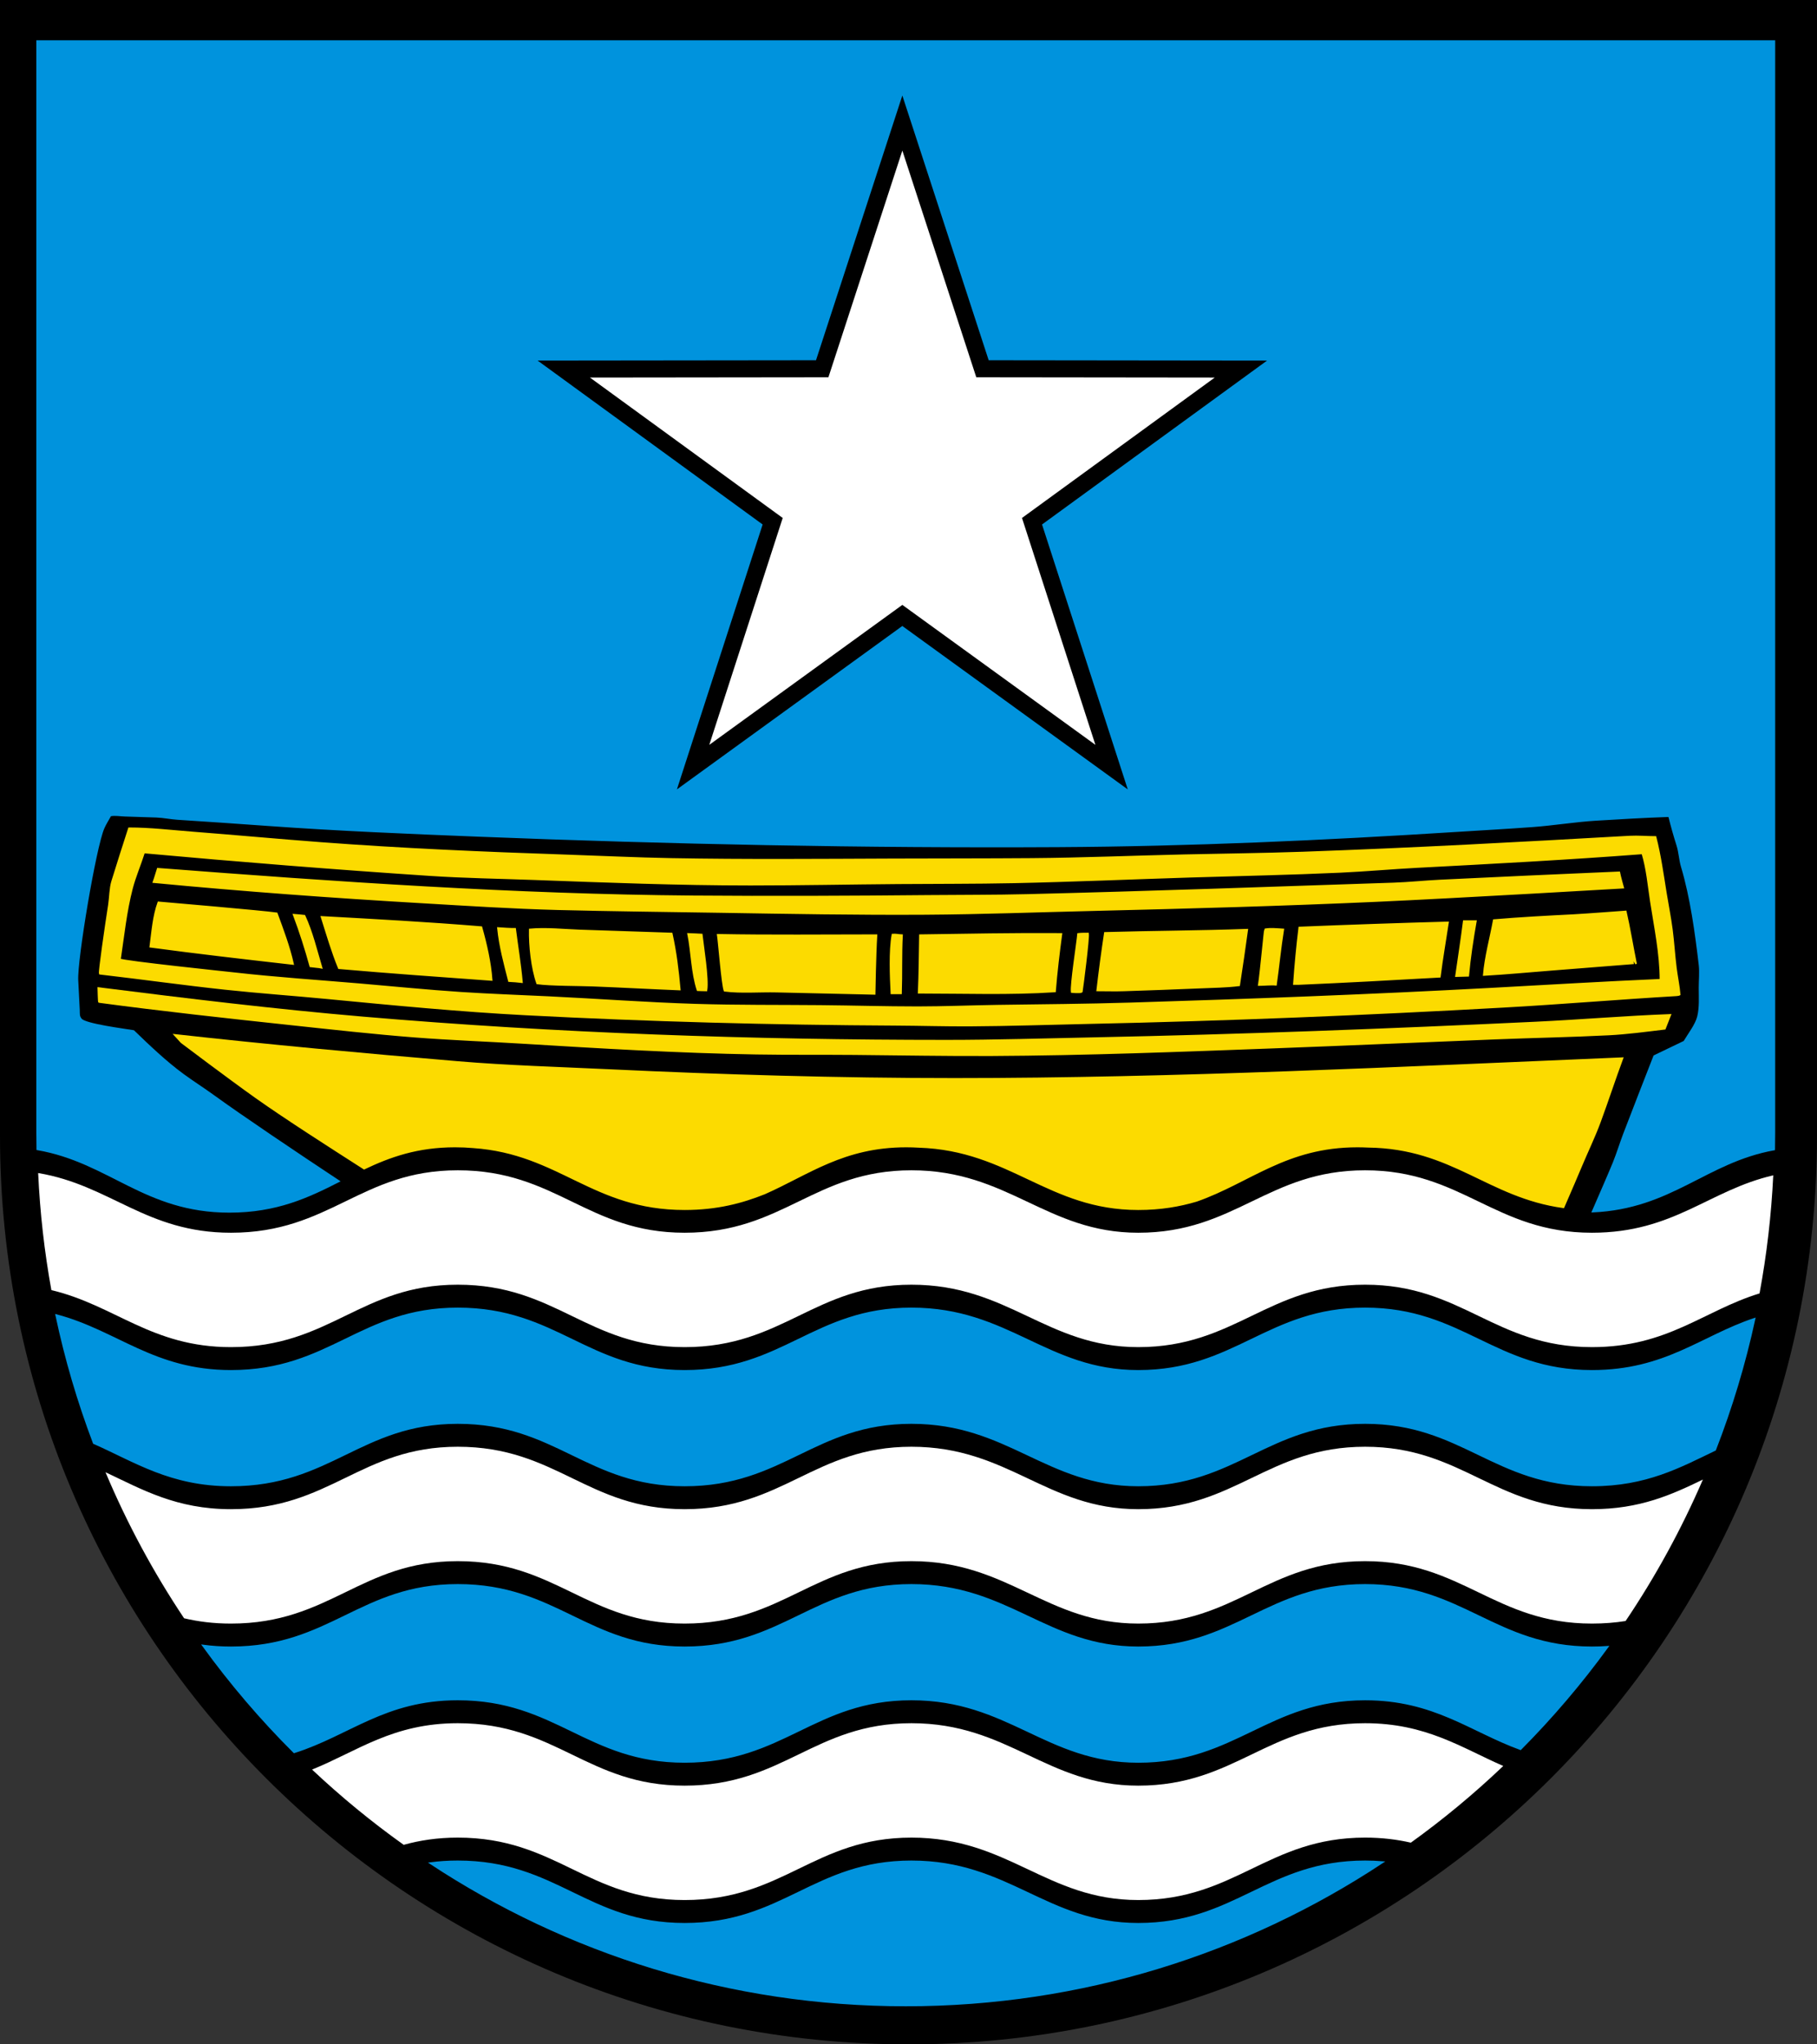
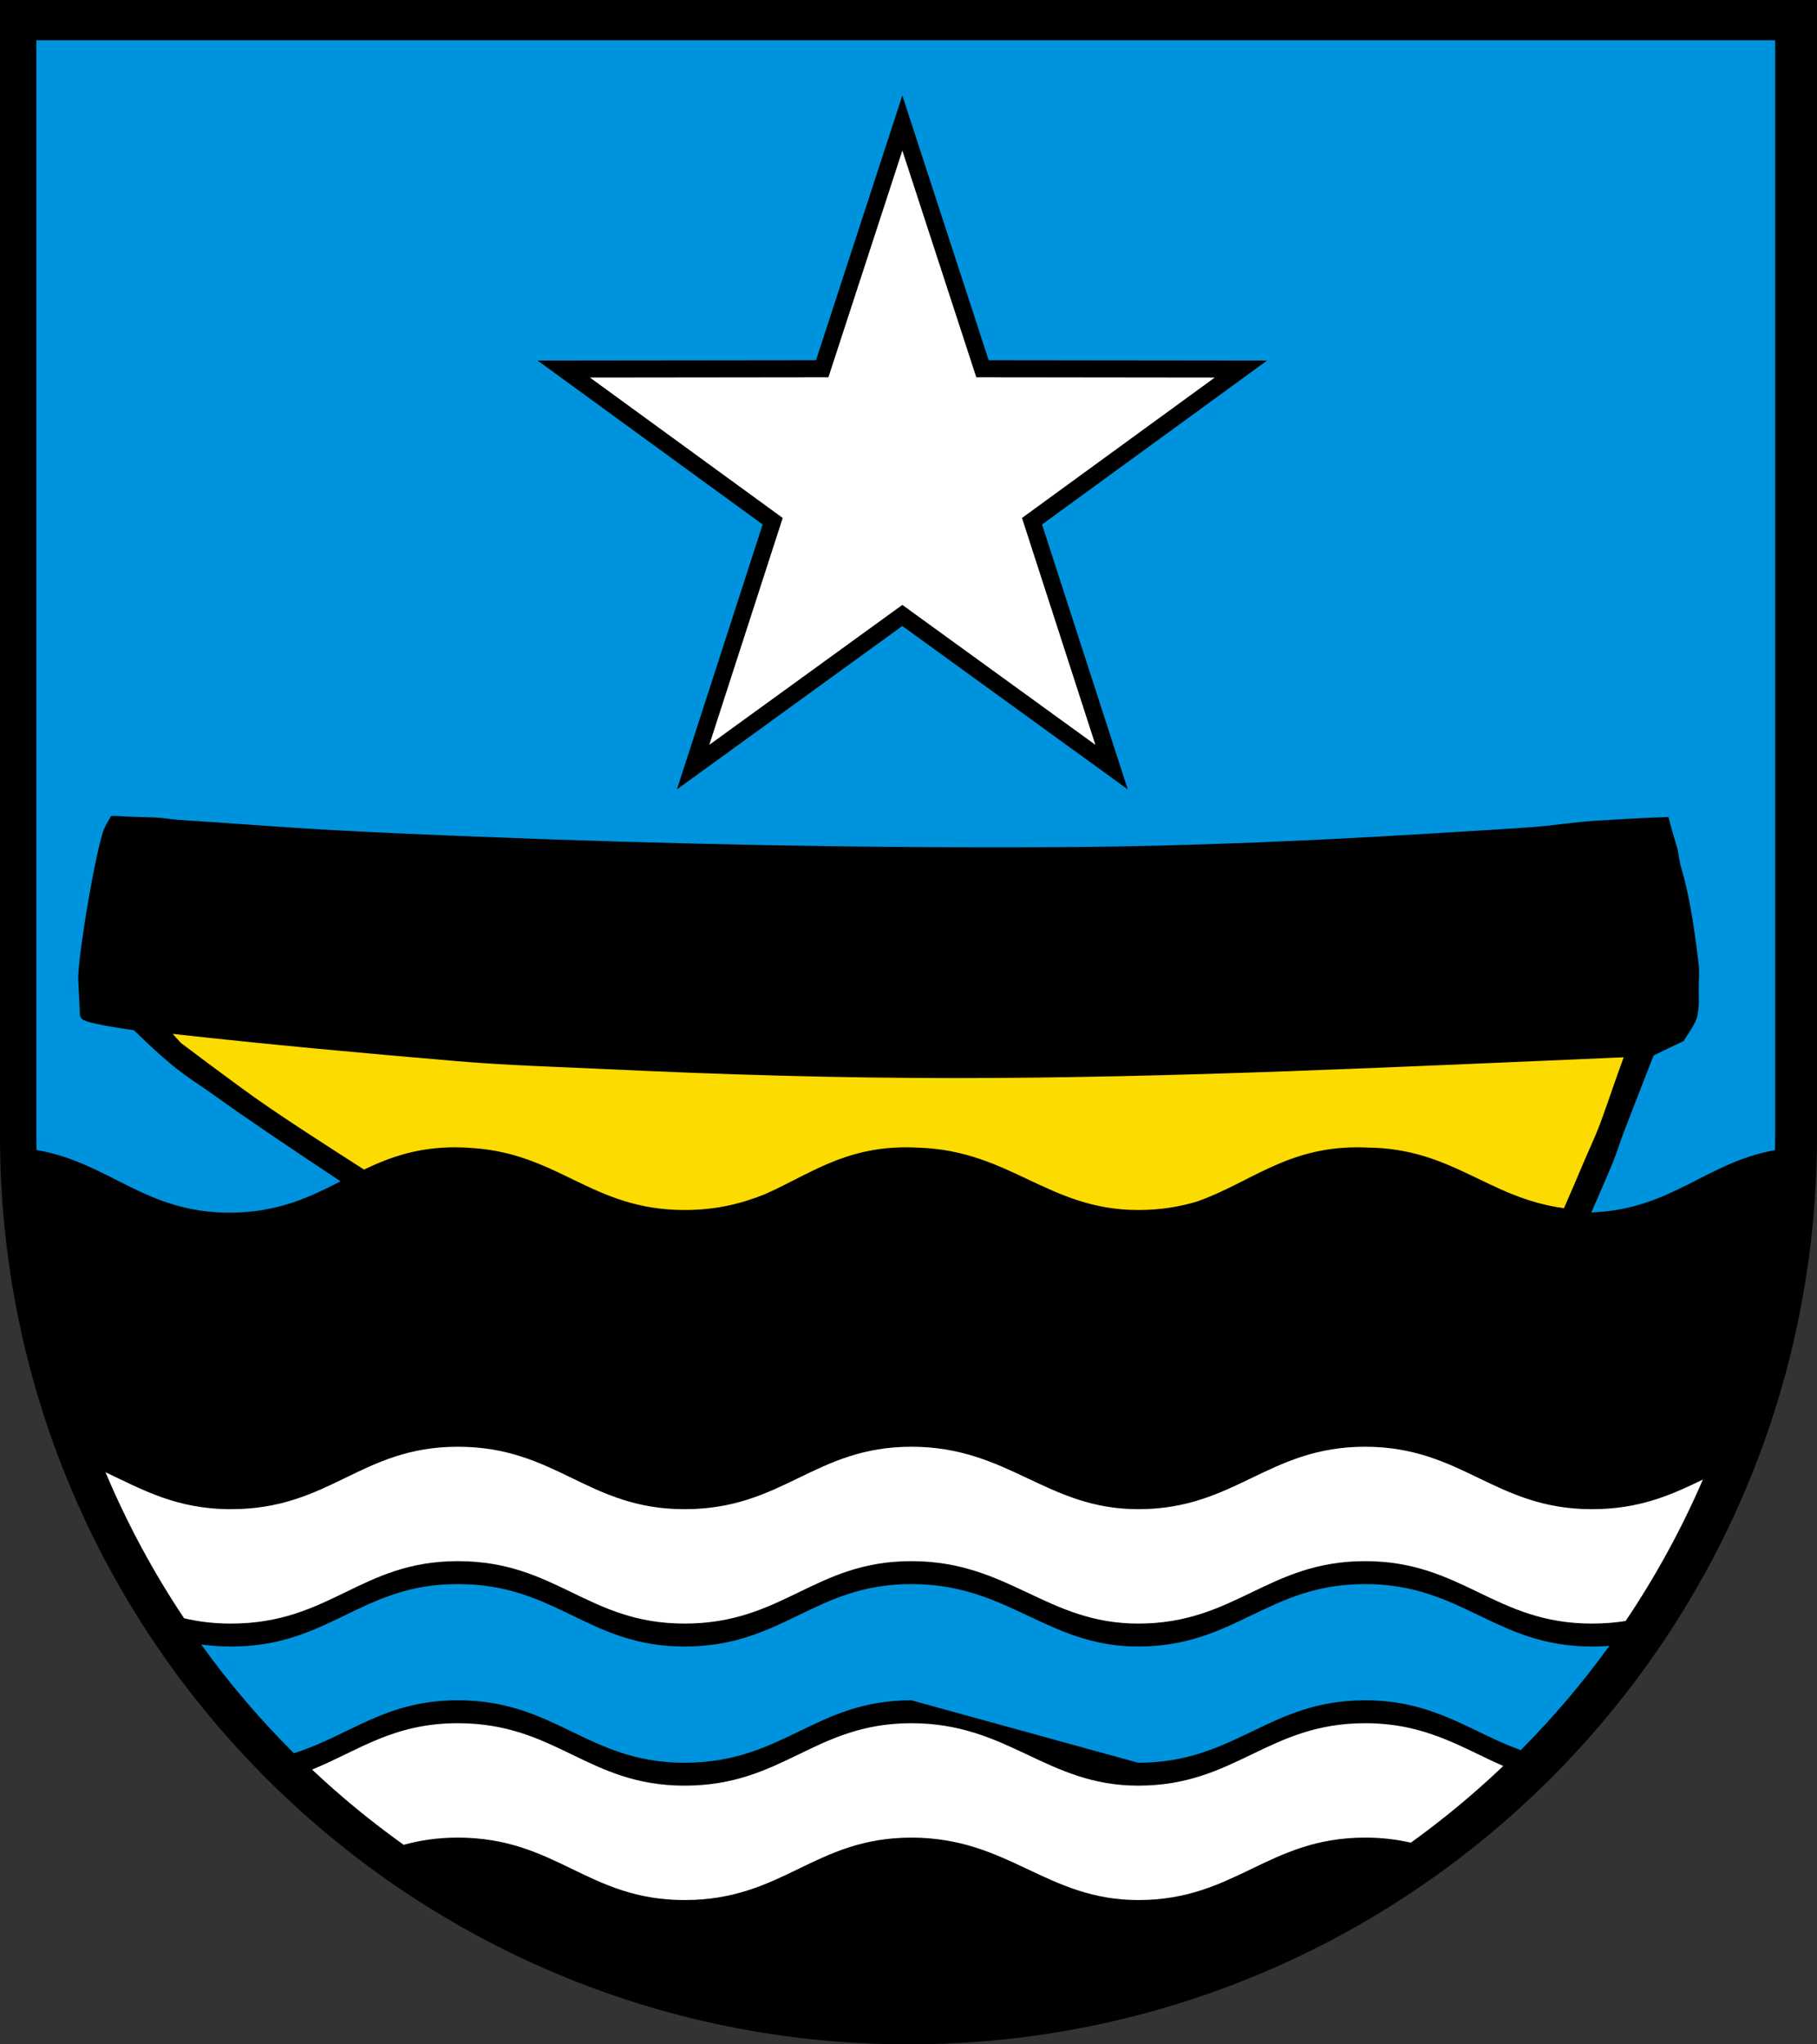
<svg xmlns="http://www.w3.org/2000/svg" width="283.464" height="318.897" viewBox="0 0 283.464 318.897" style="overflow:visible;enable-background:new 0 0 283.464 318.897" xml:space="preserve">
  <rect x="0" y="0" width="283.464" height="318.897" fill="#333333" stroke="none" />
  <g id="CMYK_Wappen">
    <path style="fill-rule:evenodd;clip-rule:evenodd;" d="M0,0h283.464v177.166c0,78.277-63.454,141.732-141.732,141.732    C63.454,318.897,0,255.443,0,177.166V0z" />
    <g>
      <path style="fill-rule:evenodd;clip-rule:evenodd;fill:#0093DD;stroke:#0093DD;stroke-width:0.283;stroke-miterlimit:3.864;" d="     M176.206,123.505L162.73,81.867l35.376-25.764l-43.764-0.051l-13.571-41.607L127.2,56.052l-43.764,0.05l35.375,25.765     l-13.475,41.638l35.434-25.684L176.206,123.505z M276.775,179.293c-10.67,1.921-15.972,9.134-28.296,9.689     c1.334-3.065,2.702-6.211,3.267-7.604c0.592-1.461,1.052-2.989,1.613-4.463c1.549-4.066,3.148-8.117,4.723-12.174l4.683-2.252     c0.649-1.102,1.848-2.638,2.151-3.905c0.354-1.473,0.239-3.003,0.239-4.51c0-1.137,0.131-2.441,0-3.56     c-0.574-4.892-1.337-10.548-2.77-15.322c-0.321-1.07-0.358-2.25-0.697-3.327c-0.472-1.497-0.903-2.991-1.275-4.523     c-0.08-0.012-0.178-0.042-0.259-0.04c-3.74,0.13-7.45,0.351-11.179,0.578c-3.303,0.202-6.6,0.755-9.902,0.996     c-3.961,0.29-7.932,0.506-11.896,0.758c-20.695,1.314-41.464,2.257-62.206,2.371c-30.146,0.166-60.257-0.443-90.381-1.634     c-10.924-0.432-21.913-0.889-32.817-1.673c-4.693-0.338-9.391-0.665-14.087-0.963c-1.098-0.07-2.219-0.316-3.308-0.352     l-4.901-0.159c-0.815-0.026-1.424-0.169-2.252-0.04c-0.348,0.637-0.786,1.312-1.076,1.973c-1.304,2.979-4.246,20.588-4.084,23.75     l0.238,4.663c0.028,0.541-0.07,0.936,0.319,1.415c0.588,0.837,6.963,1.633,8.209,1.854c2.407,2.326,5.009,4.808,7.711,6.794     c1.539,1.131,3.179,2.163,4.729,3.288c4.4,3.191,12.871,8.896,19.588,13.338c-4.775,2.431-9.694,4.759-17.067,4.759     c-13.194,0-18.693-7.796-29.958-9.75c-0.017-0.873-0.024-1.748-0.024-2.625V6.423h270.99v170.218     C276.801,177.527,276.792,178.411,276.775,179.293z" />
-       <path style="fill:#0093DD;stroke:#0093DD;stroke-width:0.283;stroke-miterlimit:3.864;" d="M142.189,221.959     c-15.166,0-19.982,9.741-35.388,9.741c-15.166,0-19.995-9.74-35.387-9.74c-15.166,0-19.88,9.74-35.388,9.74     c-9.412,0-14.93-3.751-21.386-6.598c-2.438-6.431-4.403-13.094-5.856-19.949c9.485,2.511,15.149,8.702,27.242,8.702     c15.508,0,20.222-9.74,35.388-9.74c15.392,0,20.221,9.74,35.387,9.74c15.405,0,20.222-9.74,35.388-9.741     c15.166,0,21.052,9.741,35.387,9.741c15.166,0,20.222-9.74,35.388-9.74s20.221,9.74,35.388,9.74     c11.497,0,17.062-5.354,25.351-8.123c-1.521,7.025-3.582,13.849-6.137,20.423c-5.492,2.638-10.743,5.544-19.214,5.544     c-15.167,0-20.222-9.74-35.388-9.74s-20.222,9.74-35.388,9.74C163.241,231.7,157.355,221.959,142.189,221.959z" />
-       <path style="fill:#0093DD;stroke:#0093DD;stroke-width:0.283;stroke-miterlimit:3.864;" d="M142.189,265.083     c-15.166,0-19.982,9.741-35.388,9.741c-15.166,0-19.995-9.741-35.387-9.741c-11.408,0-16.902,5.511-25.524,8.243     c-5.163-5.146-9.916-10.708-14.205-16.629c1.356,0.181,2.797,0.283,4.342,0.283c15.508,0,20.222-9.741,35.388-9.741     c15.392,0,20.221,9.741,35.387,9.741c15.405,0,20.222-9.741,35.388-9.741s21.052,9.741,35.387,9.741     c15.166,0,20.222-9.741,35.388-9.741s20.221,9.741,35.388,9.741c0.84,0,1.648-0.029,2.429-0.083     c-4.115,5.661-8.655,10.991-13.573,15.943c-7.808-2.848-13.479-7.756-24.243-7.756c-15.166,0-20.222,9.741-35.388,9.741     C163.241,274.824,157.355,265.083,142.189,265.083z" />
-       <path style="fill:#0093DD;stroke:#0093DD;stroke-width:0.283;stroke-miterlimit:3.864;" d="M67.158,290.636     c1.328-0.176,2.74-0.273,4.257-0.273c15.392,0,20.221,9.741,35.387,9.741c15.405,0,20.222-9.741,35.388-9.741     s21.052,9.741,35.387,9.741c15.166,0,20.222-9.741,35.388-9.741c0.95,0,1.86,0.039,2.736,0.11     c-21.354,14.125-46.919,22.343-74.395,22.343C113.937,312.815,88.462,304.66,67.158,290.636z" />
+       <path style="fill:#0093DD;stroke:#0093DD;stroke-width:0.283;stroke-miterlimit:3.864;" d="M142.189,265.083     c-15.166,0-19.982,9.741-35.388,9.741c-15.166,0-19.995-9.741-35.387-9.741c-11.408,0-16.902,5.511-25.524,8.243     c-5.163-5.146-9.916-10.708-14.205-16.629c1.356,0.181,2.797,0.283,4.342,0.283c15.508,0,20.222-9.741,35.388-9.741     c15.392,0,20.221,9.741,35.387,9.741c15.405,0,20.222-9.741,35.388-9.741s21.052,9.741,35.387,9.741     c15.166,0,20.222-9.741,35.388-9.741s20.221,9.741,35.388,9.741c0.84,0,1.648-0.029,2.429-0.083     c-4.115,5.661-8.655,10.991-13.573,15.943c-7.808-2.848-13.479-7.756-24.243-7.756c-15.166,0-20.222,9.741-35.388,9.741     z" />
    </g>
    <g>
      <path style="fill-rule:evenodd;clip-rule:evenodd;fill:#FCDB00;stroke:#FCDB00;stroke-width:0.283;stroke-miterlimit:3.864;" d="     M211.763,178.826c-11.157,0-16.813,5.576-25.105,8.479c-2.658,0.789-5.604,1.301-9.081,1.301     c-13.975,0-19.919-9.256-34.259-9.722c-0.631-0.038-1.277-0.058-1.942-0.058c-9.814,0-15.271,4.314-22.106,7.329     c-3.51,1.405-7.42,2.45-12.467,2.45c-14.342,0-19.439-8.71-32.968-9.657c-0.909-0.08-1.856-0.123-2.847-0.123     c-5.896,0-10.204,1.557-14.185,3.454c-5.297-3.397-12.207-7.81-16.822-11.083c-4.187-2.967-11.677-8.626-11.677-8.626     l-1.016-1.117c14.675,1.634,29.404,2.981,44.114,4.225c7.798,0.659,15.684,0.878,23.499,1.248     c17.988,0.852,35.981,1.382,53.99,1.382c34.749,0,69.5-1.773,104.209-3.228c-1.221,3.297-2.31,6.646-3.526,9.943     c-0.861,2.333-1.934,4.53-2.89,6.814c-0.554,1.324-1.65,3.887-2.776,6.472c-11.753-1.613-17.235-9.265-30.478-9.441     C212.888,178.841,212.333,178.826,211.763,178.826z" />
-       <path style="fill-rule:evenodd;clip-rule:evenodd;fill:#FCDB00;stroke:#FCDB00;stroke-width:0.283;stroke-miterlimit:3.864;" d="     M15.353,154.142c13.734,1.735,27.491,3.404,41.285,4.583c30.231,2.583,60.681,3.626,91.019,3.626     c7.688,0,15.405-0.241,23.094-0.398c22.929-0.468,45.854-1.346,68.762-2.431c7.015-0.332,14.024-0.93,21.041-1.195l-0.837,2.132     c-2.874,0.343-5.882,0.751-8.768,0.896c-5.875,0.296-11.773,0.404-17.653,0.638c-11.53,0.458-23.059,0.97-34.59,1.401     c-14.618,0.547-29.303,1.118-43.936,1.189c-7.157,0.035-14.328-0.104-21.486-0.166c-5.103-0.044-10.214,0.013-15.315-0.073     c-12.14-0.206-24.29-0.931-36.403-1.674c-5.601-0.344-11.224-0.541-16.817-0.977c-6.439-0.502-12.885-1.226-19.308-1.913     c-9.852-1.054-20.169-2.178-29.987-3.497C15.407,156.277,15.353,154.142,15.353,154.142z" />
-       <path style="fill-rule:evenodd;clip-rule:evenodd;fill:#FCDB00;stroke:#FCDB00;stroke-width:0.283;stroke-miterlimit:3.864;" d="     M18.7,149.659c0.535,0.354,16.952,2.067,17.873,2.171c6.473,0.734,12.977,1.159,19.467,1.713     c5.281,0.451,10.572,0.989,15.86,1.335c4.562,0.299,9.142,0.458,13.709,0.678c7.611,0.365,15.239,0.938,22.854,1.176     c6.485,0.202,13.015,0.14,19.506,0.199c5.066,0.046,10.137,0.199,15.203,0.199c4.142,0,8.291-0.18,12.434-0.239     c6.908-0.1,13.837-0.146,20.742-0.358c18.732-0.575,37.493-1.279,56.209-2.292c8.838-0.478,17.658-1.013,26.501-1.395     c0-4.083-0.877-8.2-1.495-12.233c-0.383-2.501-0.6-5.088-1.335-7.512c-11.726,0.893-23.441,1.517-35.188,2.132     c-3.985,0.208-7.974,0.574-11.955,0.757c-7.775,0.357-15.578,0.507-23.359,0.751c-9.207,0.287-18.42,0.692-27.63,0.883     c-5.979,0.124-11.971,0.093-17.952,0.14c-7.688,0.06-15.385,0.219-23.073,0.219c-11.228,0-22.513-0.446-33.733-0.857     c-5.419-0.198-10.891-0.278-16.299-0.638c-14.864-0.988-29.734-2.176-44.573-3.526c-0.584,1.862-1.402,3.741-1.893,5.619     C19.644,142.137,19.238,146.037,18.7,149.659z M15.575,151.871c-0.115-0.271,0.913-7.381,1.432-10.7     c0.175-1.118,0.172-2.607,0.498-3.666c0.85-2.762,1.738-5.531,2.63-8.289c3.307,0,6.636,0.402,9.93,0.658     c6.655,0.516,13.303,1.131,19.958,1.634c12.696,0.958,25.415,1.504,38.137,1.933c5.523,0.186,11.055,0.458,16.578,0.558     c11.498,0.208,23.006,0.111,34.504,0.066c7.229-0.028,14.458-0.01,21.686-0.066c7.931-0.062,15.88-0.398,23.811-0.578     c6.154-0.139,12.319-0.203,18.471-0.418c17.019-0.597,34.029-1.529,51.028-2.491c1.308-0.074,2.705,0.06,4.024,0.06     c0.737,2.877,1.139,5.838,1.614,8.767c0.308,1.894,0.69,3.797,0.937,5.698c0.255,1.971,0.369,3.964,0.618,5.938     c0.167,1.333,0.481,2.83,0.596,4.169c-0.053,0.043-0.415,0.092-0.477,0.095c-9.003,0.529-17.995,1.29-26.999,1.793     c-21.575,1.206-43.194,2.086-64.797,2.55c-6.151,0.133-12.318,0.347-18.471,0.379c-3.856,0.021-7.719-0.1-11.576-0.12     c-19.265-0.099-38.461-0.608-57.703-1.614c-10.319-0.539-20.662-1.543-30.944-2.53c-5.315-0.511-10.652-0.885-15.96-1.455     C28.743,153.559,21.927,152.606,15.575,151.871z M113.042,154.531c-0.366-0.979-0.861-7.401-1.052-8.698     c8.233,0.159,16.492,0.06,24.728,0.06c-0.187,2.976-0.287,9.127-0.287,9.127l-1.706-0.042l-13.589-0.312     C118.58,154.604,115.585,154.86,113.042,154.531z M167.208,154.734c-0.167-1.08,0.882-7.722,0.991-9.041     c0.511-0.064,1.021-0.06,1.534-0.06c0.128,0.655-0.854,8.339-0.977,9.06C168.541,154.865,167.208,154.734,167.208,154.734z      M143.333,154.839c0.133-2.978,0.146-5.966,0.199-8.946c7.339-0.106,14.698-0.252,22.037-0.199     c-0.396,2.961-0.757,5.968-0.996,8.946C157.537,155.099,150.382,154.839,143.333,154.839z M140.549,154.938h-1.468     c-0.135-2.646-0.302-6.585,0.163-9.142c0.451-0.053,1.003,0.083,1.458,0.096C140.543,148.874,140.655,151.955,140.549,154.938z      M171.188,154.48c0.346-2.979,0.745-5.981,1.195-8.946c7.389-0.215,14.791-0.229,22.177-0.498     c-0.404,2.881-0.804,5.774-1.256,8.647c-2.034,0.254-4.098,0.267-6.144,0.358c-3.935,0.177-7.873,0.3-11.809,0.438     C173.972,154.529,172.571,154.48,171.188,154.48z M110.197,154.48c-0.31-0.013-1.054-0.002-1.363-0.031     c-0.897-2.741-0.899-5.887-1.467-8.755c0.696,0.014,1.396,0.073,2.093,0.1C109.656,147.557,110.501,152.729,110.197,154.48z      M106.032,154.341c-4.516-0.181-9.027-0.436-13.542-0.61c-2.069-0.081-6.628-0.056-8.676-0.341     c-0.84-2.38-1.204-5.898-1.154-8.393c2.516-0.236,5.298,0.07,7.811,0.16c4.769,0.17,9.538,0.315,14.307,0.478     C105.422,148.536,105.763,151.379,106.032,154.341z M196.394,153.644c0.294-1.904,0.907-8.602,0.971-8.662     c0.82-0.163,1.981-0.039,2.814,0.015c-0.454,2.832-0.731,5.756-1.134,8.597C198.228,153.516,197.21,153.644,196.394,153.644z      M201.873,153.484c0.203-2.942,0.481-5.857,0.837-8.787c7.721-0.316,15.448-0.581,23.173-0.797     c-0.425,2.814-0.919,5.625-1.275,8.448c-7.362,0.418-14.729,0.82-22.097,1.136H201.873z M81.409,153.186     c-0.396-0.053-1.598-0.15-1.997-0.163c-0.688-2.695-1.427-5.391-1.712-8.245c0.684,0.049,1.963,0.136,2.649,0.123     C80.688,147.562,81.165,150.444,81.409,153.186z M76.683,152.847c-7.858-0.573-15.961-1.148-23.808-1.832     c-1.074-2.618-1.839-5.273-2.693-7.971c8.313,0.459,16.611,0.909,24.907,1.594C75.841,147.305,76.479,150.087,76.683,152.847z      M229.038,152.197l-1.876,0.051c0.4-2.807,0.856-5.735,1.211-8.547h1.854C229.741,146.483,229.292,149.39,229.038,152.197z      M231.493,152.075c0.23-2.775,1.058-5.801,1.563-8.533c4.117-0.349,8.248-0.568,12.374-0.777     c1.908-0.097,8.188-0.572,8.188-0.572c0.547,2.34,1.108,5.734,1.59,8.088c-0.044,0.032-0.733-1.549-0.474-0.024l-12.852,1.016     C238.483,151.538,234.999,151.871,231.493,152.075z M50.144,150.934c-0.332-0.077-1.377-0.148-1.713-0.204     c-0.743-2.698-1.604-5.408-2.592-8.024c0.461,0.046,1.197,0.08,1.654,0.147C48.647,145.325,49.369,148.331,50.144,150.934z      M45.699,150.356c-7.429-0.847-14.828-1.695-22.237-2.69c0.307-2.332,0.479-4.773,1.255-6.893     c0.821,0.067,16.57,1.427,18.445,1.712C44.093,145.008,45.114,147.722,45.699,150.356z M23.96,137.584     c0.247-0.675,0.436-1.37,0.658-2.052c27.768,2.14,55.625,4.081,83.486,4.304c12.256,0.098,24.487,0.043,36.742-0.073     c5.131-0.049,10.274-0.02,15.402-0.146c19.061-0.468,38.13-1.155,57.186-1.793c2.389-0.08,4.817-0.343,7.213-0.458     c9.317-0.448,18.637-0.88,27.955-1.275c0.125,0.649,0.605,2.36,0.605,2.36s-25.893,1.519-38.464,2.083     c-14.632,0.656-29.252,1.068-43.895,1.415c-8.835,0.208-17.687,0.544-26.521,0.598c-10.623,0.064-21.261-0.125-31.881-0.299     c-8.487-0.14-16.979-0.221-25.465-0.438c-7.041-0.181-14.108-0.647-21.141-1.056C51.852,139.939,37.909,138.918,23.96,137.584z" />
    </g>
    <g>
      <path style="fill:#FFFFFF;" d="M170.891,116.188l-30.12-21.831l-30.118,21.831l11.454-35.392l-30.069-21.9l37.199-0.042     l11.535-35.365l11.535,35.365l37.199,0.043l-30.069,21.899L170.891,116.188z" />
-       <path style="fill:#FFFFFF;" d="M142.189,200.397c-15.166,0-19.982,9.74-35.388,9.74c-15.166,0-19.995-9.74-35.387-9.74     c-15.166,0-19.88,9.74-35.388,9.74c-12.416,0-18.055-6.527-28.012-8.895c-1.082-5.961-1.778-12.057-2.061-18.261     c11.293,1.881,16.825,9.311,30.072,9.311c15.508,0,20.222-9.74,35.388-9.74c15.392,0,20.221,9.74,35.387,9.74     c15.405,0,20.222-9.74,35.388-9.74s21.052,9.74,35.387,9.74c15.166,0,20.222-9.74,35.388-9.74s20.221,9.74,35.388,9.74     c12.801,0,18.247-6.637,28.288-8.953c-0.302,6.26-1.023,12.409-2.139,18.419c-8.741,2.679-14.287,8.378-26.149,8.378     c-15.167,0-20.222-9.74-35.388-9.74s-20.222,9.74-35.388,9.74C163.241,210.138,157.355,200.397,142.189,200.397z" />
      <path style="fill:#FFFFFF;" d="M142.189,243.521c-15.166,0-19.982,9.74-35.388,9.74c-15.166,0-19.995-9.74-35.387-9.74     c-15.166,0-19.88,9.74-35.388,9.74c-2.723,0-5.12-0.313-7.308-0.829c-4.771-7.144-8.886-14.766-12.26-22.781     c5.722,2.693,11.05,5.765,19.567,5.765c15.508,0,20.222-9.74,35.388-9.74c15.392,0,20.221,9.74,35.387,9.74     c15.405,0,20.222-9.74,35.388-9.74s21.052,9.74,35.387,9.74c15.166,0,20.222-9.74,35.388-9.74s20.221,9.74,35.388,9.74     c7.491,0,12.464-2.272,17.313-4.623c-3.349,7.756-7.395,15.138-12.058,22.065c-1.615,0.257-3.354,0.403-5.255,0.403     c-15.167,0-20.222-9.74-35.388-9.74s-20.222,9.74-35.388,9.74C163.241,253.262,157.355,243.521,142.189,243.521z" />
      <path style="fill:#FFFFFF;" d="M142.189,286.646c-15.166,0-19.982,9.74-35.388,9.74c-15.166,0-19.995-9.74-35.387-9.74     c-3.214,0-5.958,0.438-8.435,1.126c-5.03-3.587-9.808-7.512-14.297-11.74c7.135-2.886,12.602-7.231,22.731-7.231     c15.392,0,20.221,9.74,35.387,9.74c15.405,0,20.222-9.74,35.388-9.74s21.052,9.74,35.387,9.74c15.166,0,20.222-9.74,35.388-9.74     c9.493,0,15.025,3.817,21.555,6.672c-4.521,4.309-9.339,8.308-14.417,11.962c-2.143-0.492-4.485-0.79-7.138-0.79     c-15.166,0-20.222,9.74-35.388,9.74C163.241,296.386,157.355,286.646,142.189,286.646z" />
    </g>
  </g>
</svg>